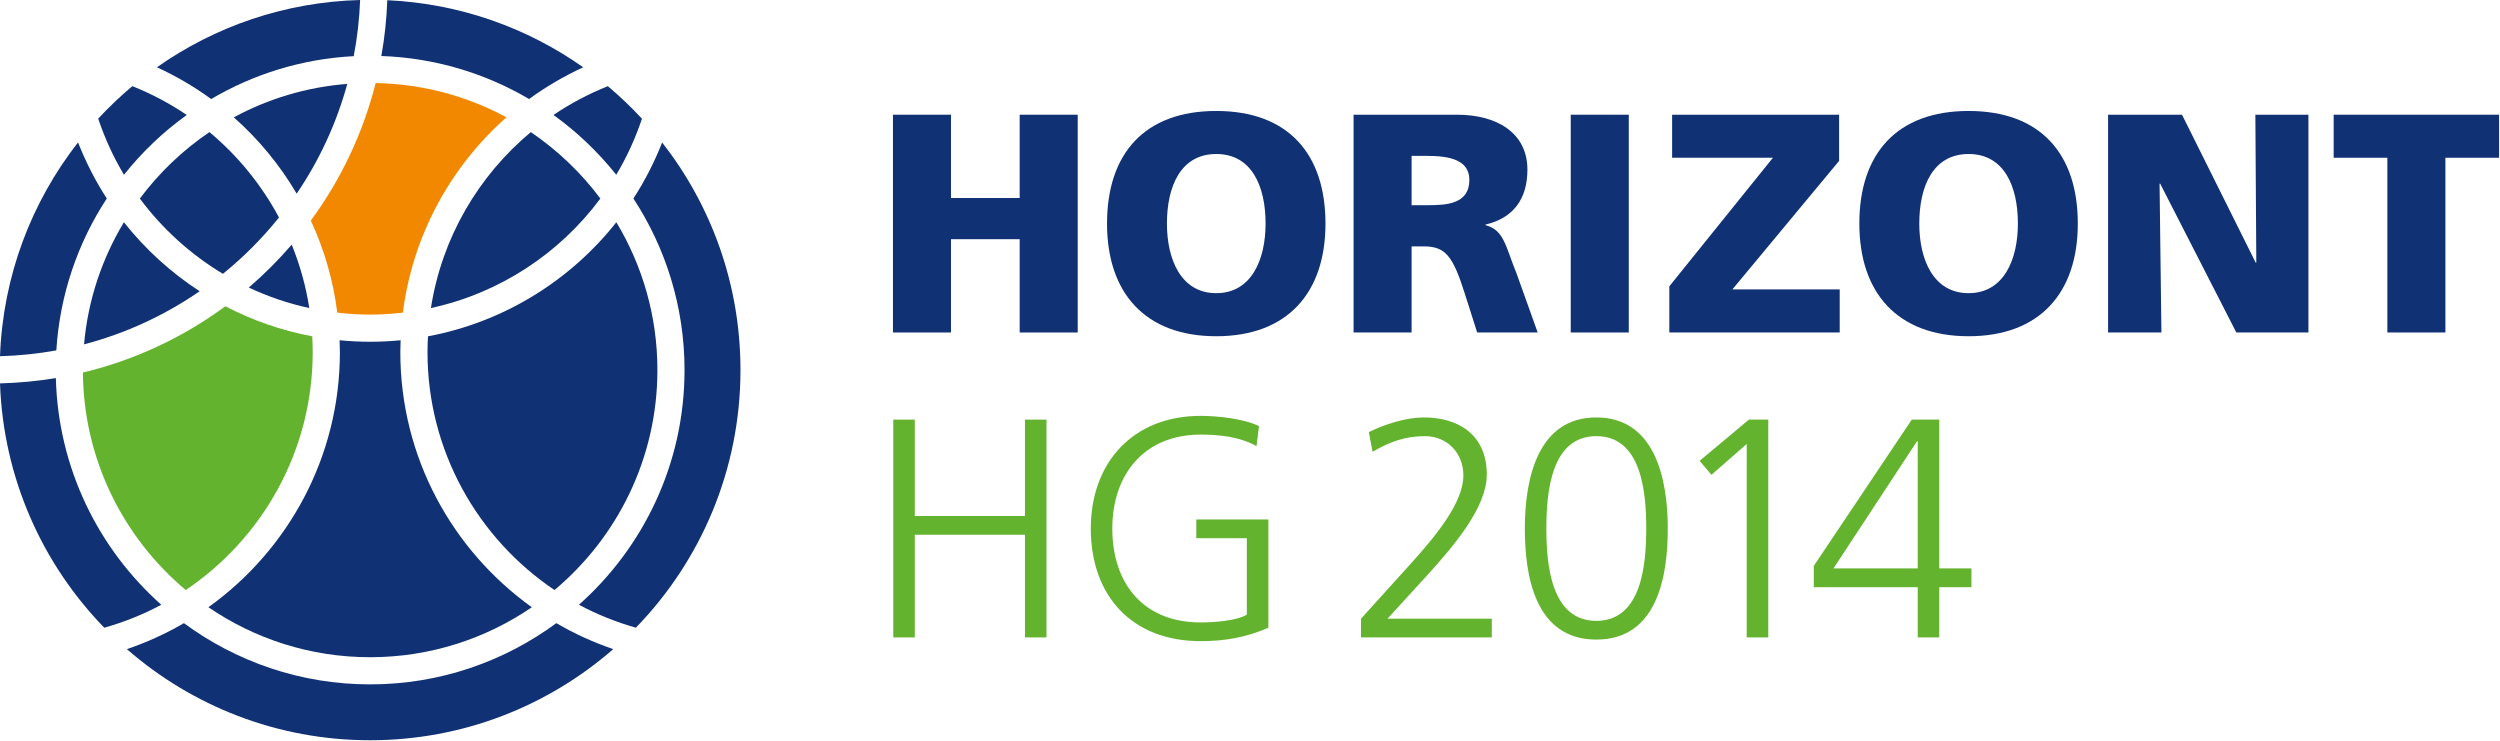
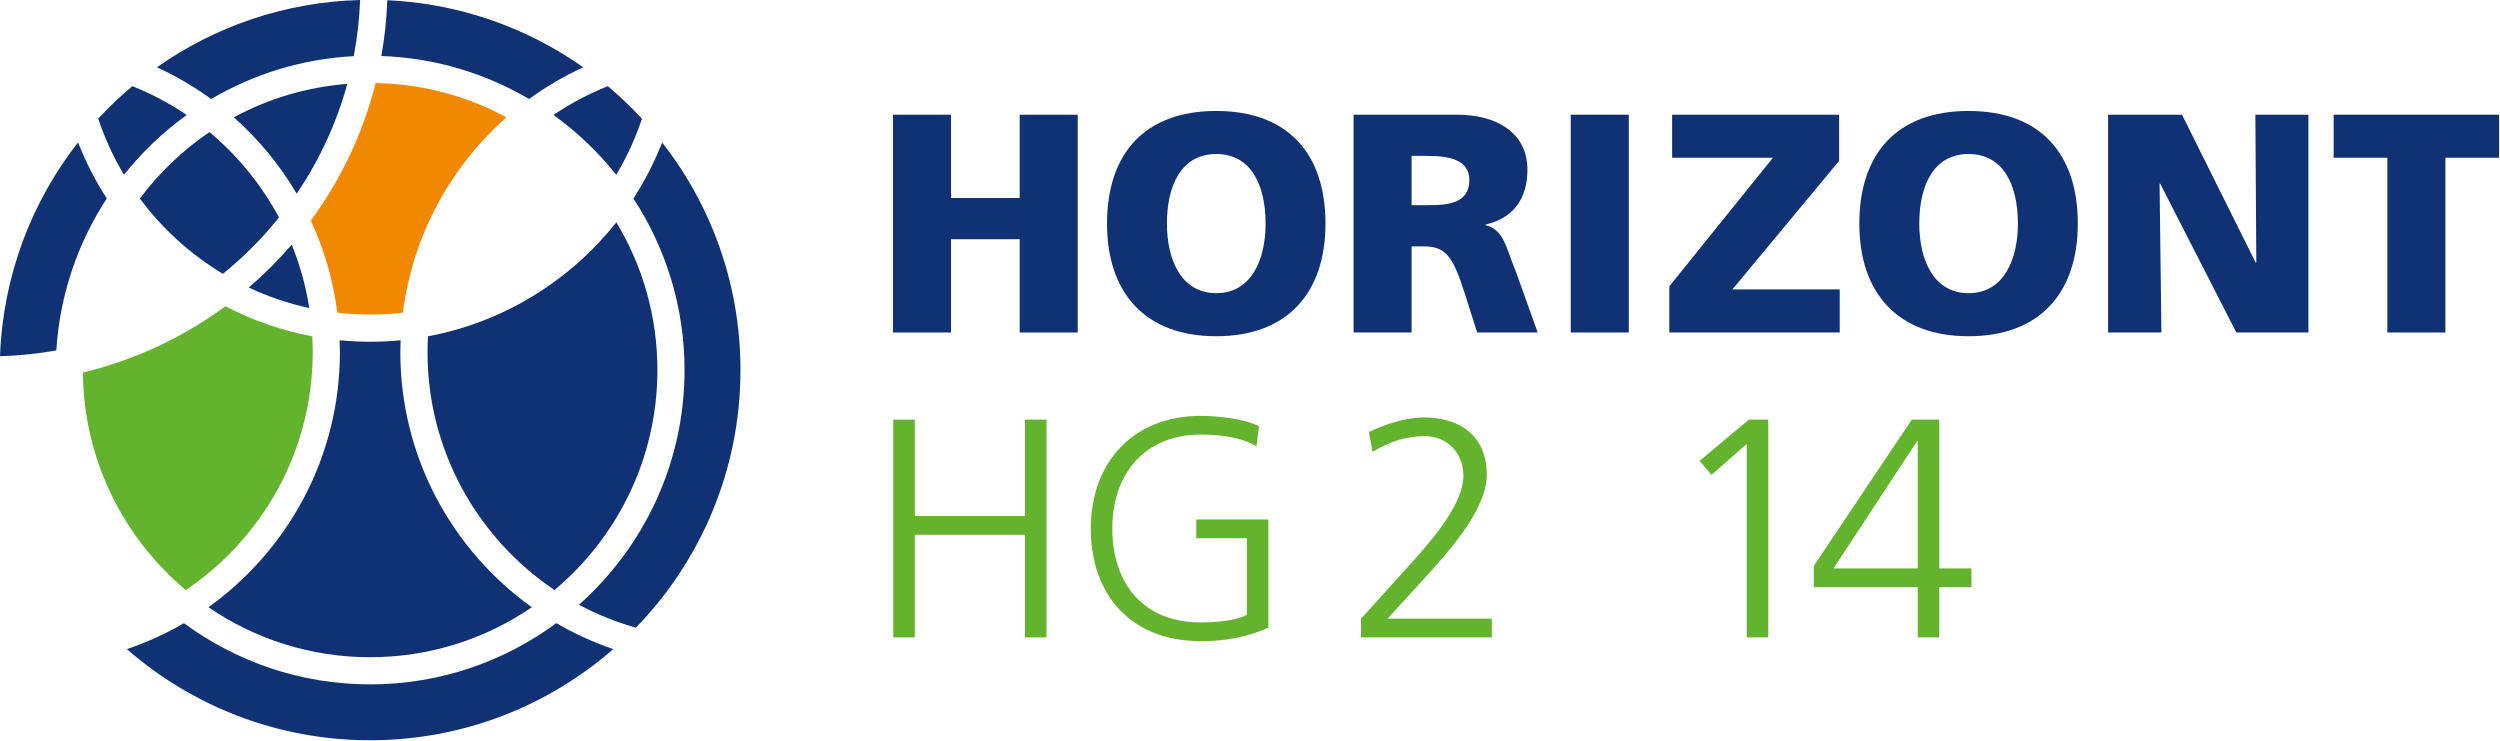
<svg xmlns="http://www.w3.org/2000/svg" xmlns:ns1="http://www.serif.com/" width="100%" height="100%" viewBox="0 0 2110 625" version="1.1" xml:space="preserve" style="fill-rule:evenodd;clip-rule:evenodd;stroke-linejoin:round;stroke-miterlimit:2;">
  <g id="Vrstva-1" ns1:id="Vrstva 1">
    <path d="M753.658,96.817l48.996,-0l-0,70.31l57.957,-0l-0,-70.31l48.983,-0l-0,183.806l-48.983,0l-0,-78.737l-57.957,0l-0,78.737l-48.996,0l-0,-183.806Z" style="fill:#103274;fill-rule:nonzero;" />
    <path d="M1026.51,247.435c29.776,0 41.643,-28.432 41.643,-58.719c-0,-31.855 -11.867,-58.732 -41.643,-58.732c-29.75,0 -41.616,26.877 -41.616,58.732c-0,30.287 11.866,58.719 41.616,58.719m0,-153.779c60.59,-0 92.195,36.082 92.195,95.06c-0,58.46 -32.111,95.073 -92.195,95.073c-60.058,0 -92.182,-36.613 -92.182,-95.073c0,-58.978 31.605,-95.06 92.182,-95.06" style="fill:#103274;fill-rule:nonzero;" />
    <path d="M1191.39,173.177l12.917,0c15.796,0 35.832,-0.518 35.832,-21.34c0,-17.114 -17.131,-20.265 -35.832,-20.265l-12.917,0l-0,41.605Zm-48.983,-76.364l87.435,-0c32.655,-0 59.293,14.741 59.293,46.35c0,24.478 -11.607,40.814 -35.327,46.35l0,0.519c15.822,4.214 16.873,18.177 26.093,40.568l17.91,50.019l-51.084,0l-10.556,-33.177c-9.999,-31.596 -16.341,-39.492 -34.523,-39.492l-10.258,-0l-0,72.669l-48.983,0l0,-183.806Z" style="fill:#103274;fill-rule:nonzero;" />
    <rect x="1325.7" y="96.812" width="48.996" height="183.806" style="fill:#103274;" />
    <path d="M1552.21,135.789l-90.094,108.479l90.599,-0l0,36.354l-143.81,-0l0,-38.973l87.435,-108.505l-85.074,-0l-0,-36.328l140.944,-0l-0,38.973Z" style="fill:#103274;fill-rule:nonzero;" />
    <path d="M1661.49,247.435c29.764,0 41.617,-28.432 41.617,-58.719c0,-31.855 -11.853,-58.732 -41.617,-58.732c-29.763,0 -41.616,26.877 -41.616,58.732c-0,30.287 11.853,58.719 41.616,58.719m0,-153.779c60.59,-0 92.182,36.082 92.182,95.06c0,58.46 -32.136,95.073 -92.182,95.073c-60.058,0 -92.207,-36.613 -92.207,-95.073c-0,-58.978 31.605,-95.06 92.207,-95.06" style="fill:#103274;fill-rule:nonzero;" />
    <path d="M1779.21,96.817l62.405,-0l62.172,124.815l0.532,-0l-0.791,-124.815l44.781,-0l0,183.806l-60.849,0l-64.273,-125.619l-0.519,0l1.569,125.619l-45.027,0l-0,-183.806Z" style="fill:#103274;fill-rule:nonzero;" />
    <path d="M2014.92,133.142l-45.313,0l0,-36.328l139.608,0l0,36.328l-45.299,0l-0,147.479l-48.996,-0l-0,-147.479Z" style="fill:#103274;fill-rule:nonzero;" />
    <path d="M753.924,354.157l18.169,0l-0,81.356l92.986,0l-0,-81.356l18.182,0l-0,183.819l-18.182,0l-0,-86.645l-92.986,-0l-0,86.645l-18.169,0l-0,-183.819Z" style="fill:#64b32e;fill-rule:nonzero;" />
    <path d="M1052.33,454.231l-42.667,-0l0,-15.817l60.85,-0l-0,91.378c-18.714,8.181 -36.87,11.344 -57.166,11.344c-57.958,0 -92.714,-38.195 -92.714,-95.086c0,-55.815 35.807,-95.06 92.714,-95.06c13.954,-0 36.87,2.372 49.255,8.699l-2.101,16.829c-14.227,-7.883 -31.099,-9.724 -47.154,-9.724c-47.686,0 -74.558,33.697 -74.558,79.256c0,46.35 26.08,79.269 74.558,79.269c11.321,-0 30.294,-1.31 38.983,-6.574l0,-64.514Z" style="fill:#64b32e;fill-rule:nonzero;" />
    <path d="M1148.7,522.159l42.161,-46.61c22.112,-24.465 44.224,-51.873 44.224,-74.251c-0,-19.499 -14.214,-33.19 -32.37,-33.19c-16.613,-0 -29.777,4.732 -44.263,13.185l-3.164,-16.608c13.423,-6.586 31.358,-12.382 46.363,-12.382c29.763,0 53.198,15.027 53.198,48.192c-0,27.395 -26.858,59.263 -50.565,85.336l-33.2,36.328l87.993,0l-0,15.817l-110.377,0l-0,-15.817Z" style="fill:#64b32e;fill-rule:nonzero;" />
-     <path d="M1305.14,446.053c0,30.545 3.943,77.959 42.161,77.959c38.193,-0 42.123,-47.414 42.123,-77.959c-0,-30.546 -3.93,-77.947 -42.123,-77.947c-38.218,0 -42.161,47.401 -42.161,77.947m102.466,-0c-0,38.454 -7.885,93.75 -60.305,93.75c-52.445,0 -60.343,-55.296 -60.343,-93.75c-0,-42.915 11.348,-93.738 60.343,-93.738c48.996,-0 60.305,50.823 60.305,93.738" style="fill:#64b32e;fill-rule:nonzero;" />
    <path d="M1476.08,354.157l16.341,0l-0,183.819l-18.196,0l0,-163.295l-29.763,26.086l-9.999,-11.837l41.617,-34.773Z" style="fill:#64b32e;fill-rule:nonzero;" />
    <path d="M1618.57,372.325l-0.545,0l-70.575,107.429l71.12,0l0,-107.429Zm-87.746,105.329l82.714,-123.493l23.201,0l0,125.593l27.144,0l-0,15.83l-27.144,0l0,42.383l-18.169,0l0,-42.383l-87.746,0l-0,-17.93Z" style="fill:#64b32e;fill-rule:nonzero;" />
    <path d="M446.538,83.586c14.214,-10.411 29.53,-19.331 45.702,-26.786c-47.181,-33.255 -103.945,-53.818 -165.365,-56.631c-0.583,16.011 -2.243,31.738 -5.031,47.102c45.39,1.594 87.889,14.637 124.694,36.315" style="fill:#103274;fill-rule:nonzero;" />
    <path d="M520.12,147.513c8.857,-14.806 16.12,-30.688 21.696,-47.31c-9,-9.749 -18.662,-18.916 -28.816,-27.473c-16.172,6.496 -31.579,14.599 -45.858,24.297c19.882,14.339 37.714,31.324 52.978,50.486" style="fill:#103274;fill-rule:nonzero;" />
    <path d="M577.745,312.311c-0,78.698 -34.471,149.475 -89.108,198.094c15.095,8.129 31.242,14.586 48.036,19.37c54.611,-56.256 88.291,-132.918 88.291,-217.49c0,-72.449 -24.731,-139.051 -66.102,-192.026c-6.575,16.608 -14.641,32.478 -24.264,47.271c27.247,41.683 43.147,91.404 43.147,144.781" style="fill:#103274;fill-rule:nonzero;" />
    <path d="M298.549,47.4c2.97,-15.441 4.786,-31.245 5.395,-47.4c-63.767,1.698 -122.71,22.43 -171.485,56.774c16.172,7.442 31.501,16.388 45.74,26.812c35.69,-20.99 76.633,-33.93 120.35,-36.186" style="fill:#103274;fill-rule:nonzero;" />
    <path d="M188.126,231.115c17.455,-14.119 33.303,-30.066 47.335,-47.556c-14.81,-27.668 -34.769,-52.107 -58.683,-72.073c-22.592,15.285 -42.447,34.292 -58.748,56.1c18.934,25.463 42.796,47.128 70.096,63.529" style="fill:#103274;fill-rule:nonzero;" />
    <path d="M250.386,163.441c19.038,-27.979 33.576,-59.212 42.732,-92.649c-34.432,2.71 -66.893,12.589 -95.787,28.238c20.905,18.488 38.867,40.218 53.055,64.411" style="fill:#103274;fill-rule:nonzero;" />
    <path d="M284.682,263.87c9.104,1.063 18.311,1.646 27.688,1.646c9.376,0 18.597,-0.583 27.662,-1.646c8.287,-65.293 40.385,-123.26 87.396,-164.839c-32.966,-17.853 -70.537,-28.199 -110.376,-28.938c-10.7,42.461 -29.504,81.732 -54.715,116.077c11.243,24.154 18.856,50.304 22.345,77.7" style="fill:#f18800;fill-rule:nonzero;" />
    <path d="M263.924,297.22c-0,-4.486 -0.156,-8.933 -0.389,-13.367c-25.989,-4.862 -50.643,-13.523 -73.325,-25.373c-35.457,26.099 -76.179,45.378 -120.246,55.957c0.622,73.616 34.25,139.479 86.799,183.56c64.598,-43.472 107.161,-117.243 107.161,-200.777" style="fill:#64b32e;fill-rule:nonzero;" />
    <path d="M209.973,242.7c16.12,7.572 33.239,13.445 51.071,17.296c-2.88,-18.644 -7.95,-36.536 -14.837,-53.52c-11.153,12.978 -23.279,25.087 -36.234,36.224" style="fill:#103274;fill-rule:nonzero;" />
    <path d="M337.874,297.22c0,-3.371 0.143,-6.716 0.247,-10.048c-8.456,0.83 -17.054,1.257 -25.756,1.257c-8.702,0 -17.275,-0.427 -25.743,-1.257c0.104,3.332 0.246,6.677 0.246,10.048c0,88.655 -43.847,167.198 -110.973,215.285c38.919,26.592 85.905,42.189 136.496,42.189c50.552,-0 97.589,-15.597 136.457,-42.189c-67.127,-48.087 -110.974,-126.63 -110.974,-215.285" style="fill:#103274;fill-rule:nonzero;" />
    <path d="M520.196,187.586c-38.958,49.215 -94.918,84.26 -158.983,96.265c-0.247,4.434 -0.402,8.882 -0.402,13.367c-0,83.535 42.602,157.306 107.186,200.778c53.055,-44.483 86.852,-111.215 86.852,-185.686c-0,-45.598 -12.684,-88.254 -34.653,-124.724" style="fill:#103274;fill-rule:nonzero;" />
-     <path d="M104.589,187.586c-18.481,30.61 -30.347,65.629 -33.654,103.046c35.353,-9.296 68.254,-24.608 97.564,-44.82c-24.343,-15.818 -45.935,-35.512 -63.91,-58.226" style="fill:#103274;fill-rule:nonzero;" />
    <path d="M312.392,577.615c-58.813,-0 -113.139,-19.241 -157.155,-51.679c-15.148,8.855 -31.294,16.18 -48.14,21.95c54.897,47.828 126.679,76.883 205.243,76.883c78.59,-0 150.346,-29.055 205.243,-76.909c-16.794,-5.744 -32.941,-13.095 -48.036,-21.924c-44.042,32.438 -98.381,51.679 -157.155,51.679" style="fill:#103274;fill-rule:nonzero;" />
-     <path d="M47.141,319.098c-15.368,2.554 -31.138,4.045 -47.141,4.486c2.84,80.086 35.807,152.483 88.006,206.223c16.859,-4.784 32.979,-11.241 48.114,-19.396c-53.068,-47.206 -87.046,-115.35 -88.979,-191.313" style="fill:#103274;fill-rule:nonzero;" />
    <path d="M90.138,167.53c-9.623,-14.819 -17.715,-30.714 -24.265,-47.349c-39.191,50.136 -63.365,112.511 -65.868,180.462c16.172,-0.441 32.059,-2.114 47.544,-4.914c2.93,-47.077 18.169,-90.886 42.589,-128.199" style="fill:#103274;fill-rule:nonzero;" />
-     <path d="M506.707,167.58c-16.275,-21.807 -36.156,-40.801 -58.709,-56.087c-44.197,36.873 -75.102,89.135 -84.297,148.503c58.217,-12.641 108.665,-46.182 143.006,-92.416" style="fill:#103274;fill-rule:nonzero;" />
    <path d="M157.615,97.032c-14.291,-9.698 -29.685,-17.827 -45.935,-24.322c-10.154,8.518 -19.751,17.671 -28.816,27.408c5.628,16.66 12.878,32.555 21.774,47.4c15.225,-19.162 33.07,-36.159 52.977,-50.486" style="fill:#103274;fill-rule:nonzero;" />
  </g>
</svg>